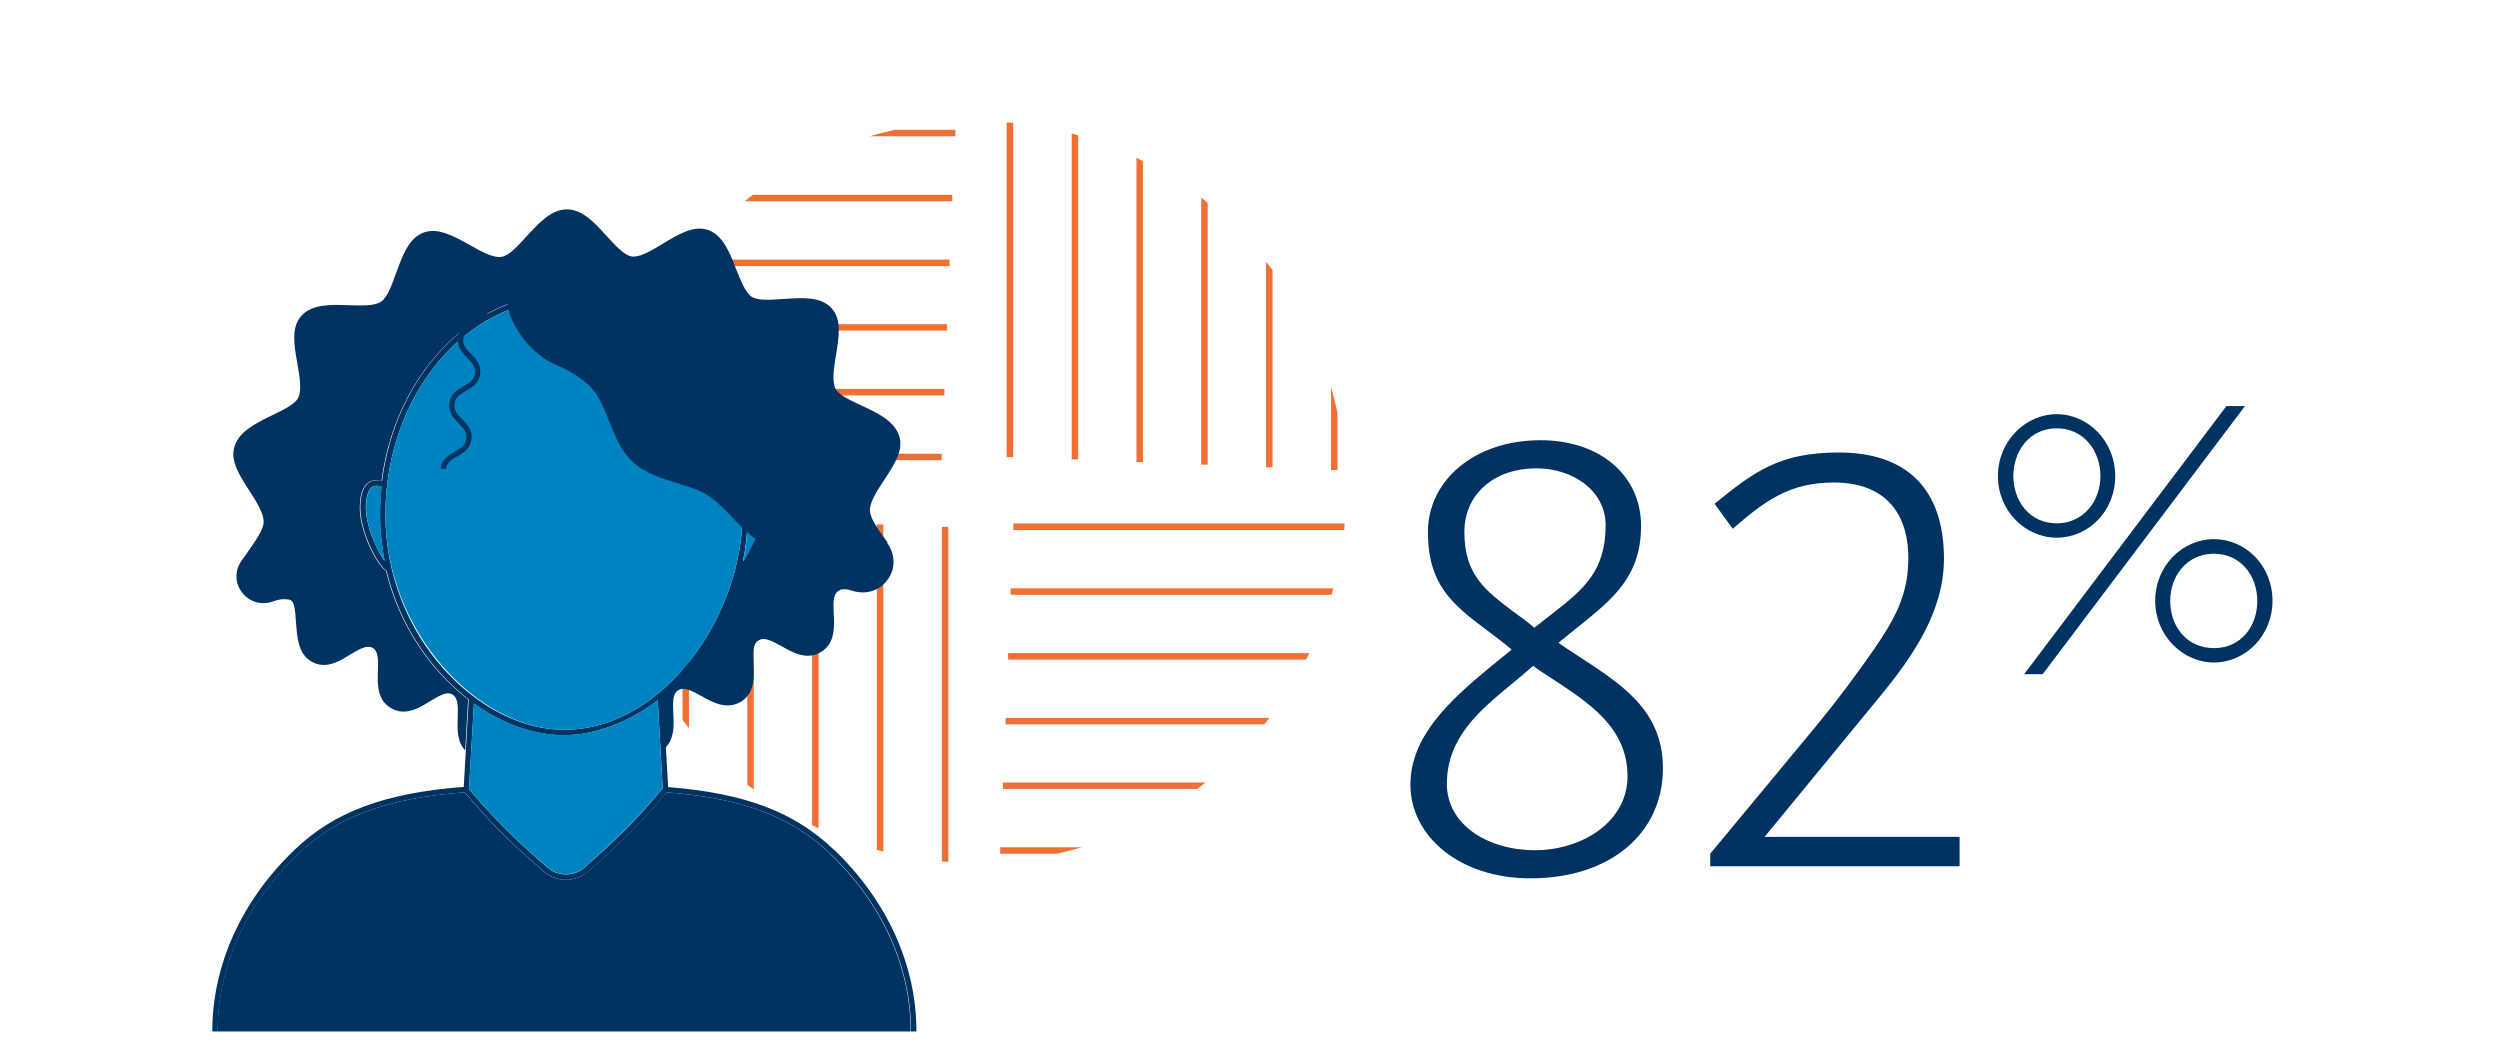
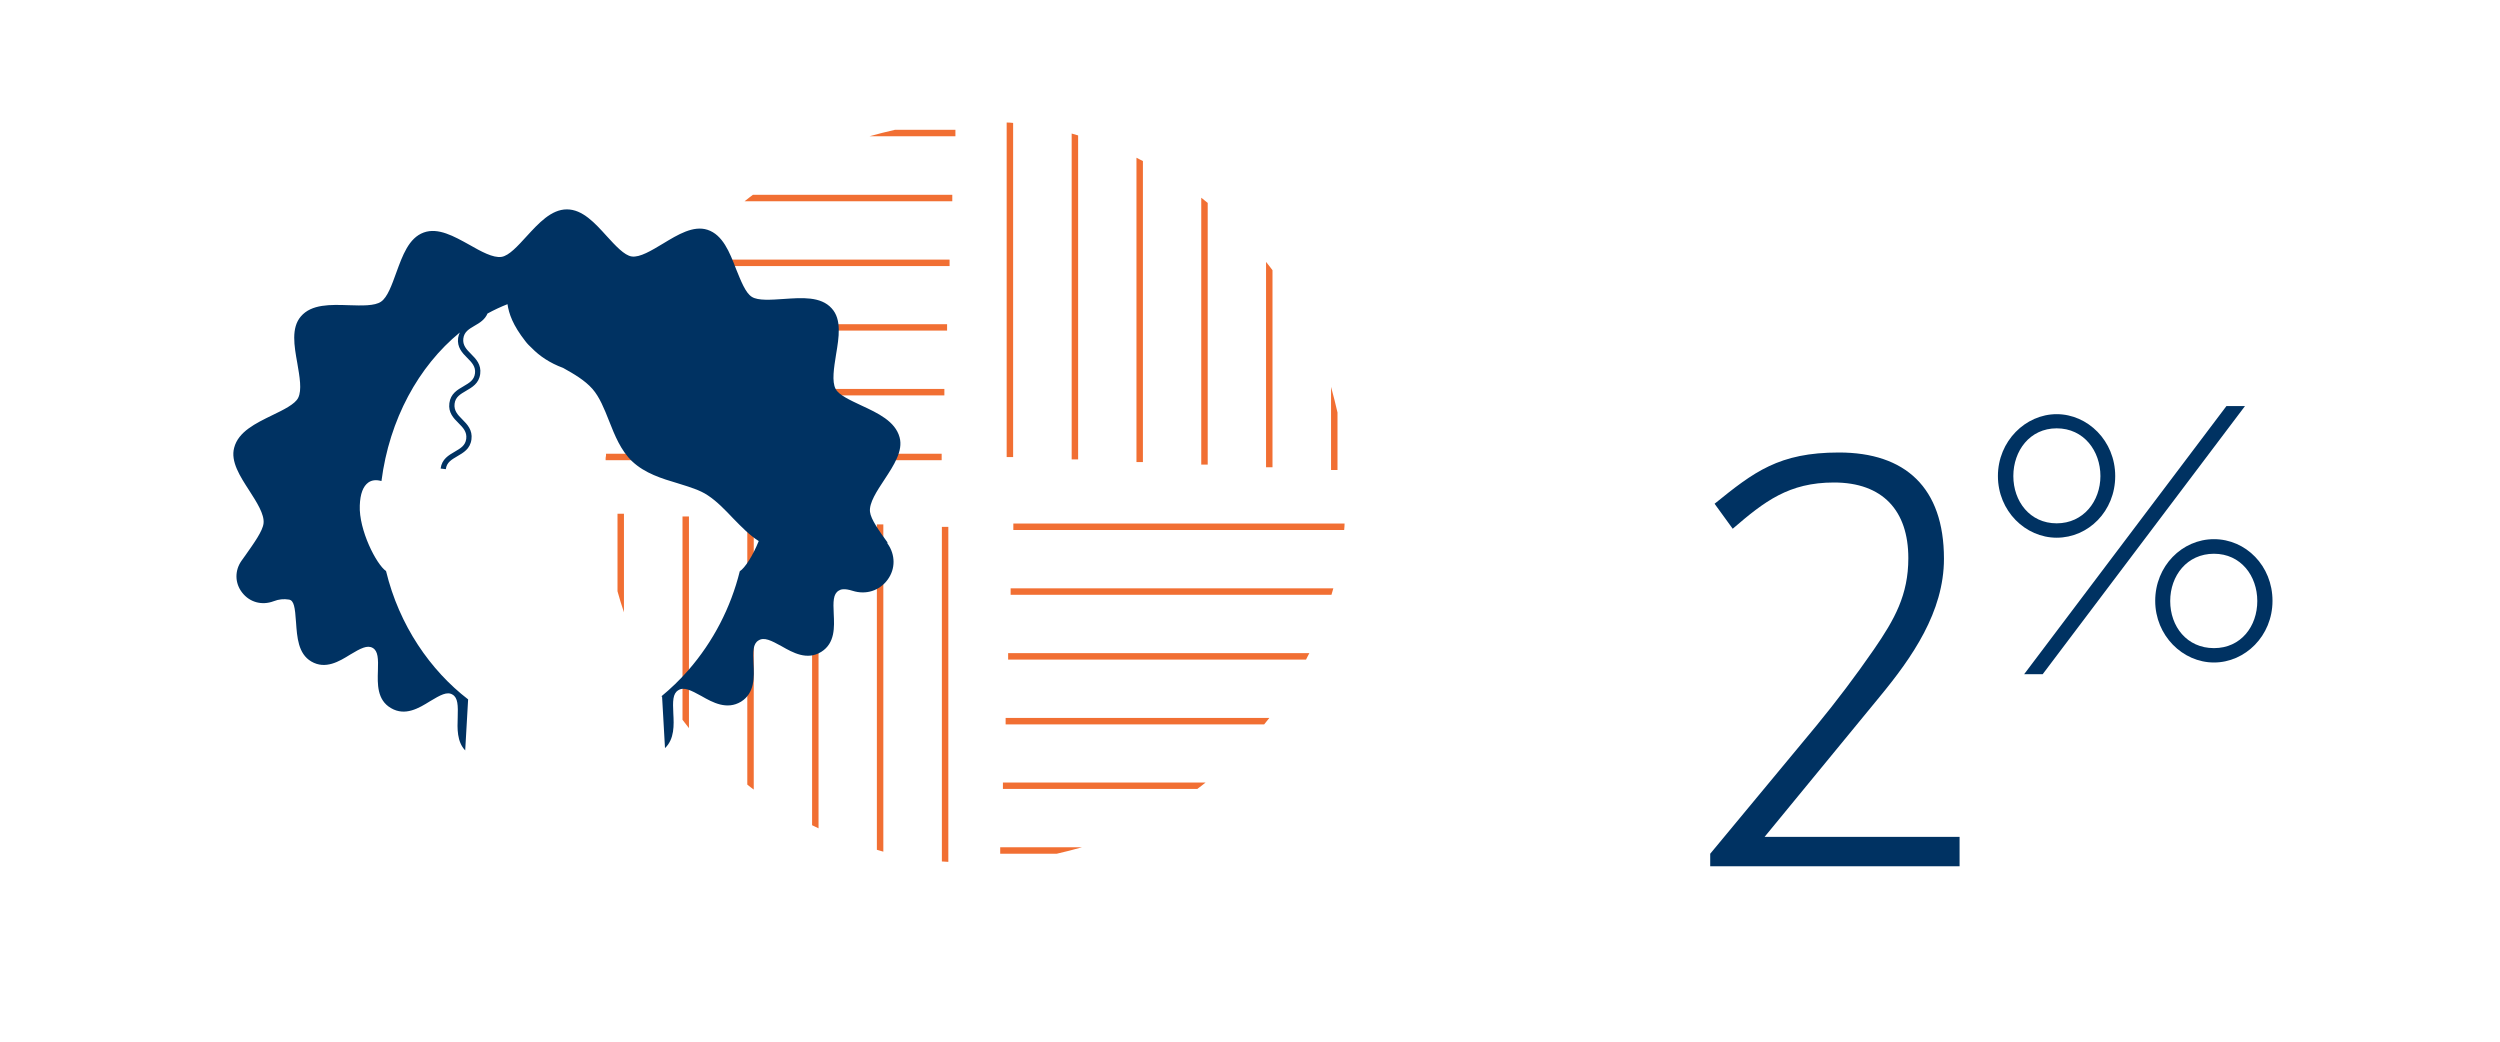
<svg xmlns="http://www.w3.org/2000/svg" id="Layer_1" data-name="Layer 1" viewBox="0 0 120 50">
  <defs>
    <style>
      .cls-1 {
        fill: #f16f33;
      }

      .cls-1, .cls-2, .cls-3 {
        stroke-width: 0px;
      }

      .cls-2 {
        fill: #003262;
      }

      .cls-3 {
        fill: #0083c1;
      }
    </style>
  </defs>
  <path class="cls-1" d="M38.98,39.61c.1.05.21.1.31.15v-14.72h-.31v14.57ZM45.33,18.67h-15.63c-.03.1-.06.21-.09.31h15.72v-.31ZM45.45,15.56h-14.53c-.05.11-.11.21-.16.31h14.7v-.31ZM32.76,34.55c.1.13.21.27.31.4v-10.16h-.31v9.76ZM35.87,37.66c.1.08.21.17.31.24v-12.99h-.31v12.75ZM29.64,28.38c.09.34.2.68.31,1.01v-4.73h-.31v3.71ZM64.2,19.8c-.09-.41-.2-.82-.31-1.23v3.99h.31v-2.76ZM61.08,12.97c-.1-.14-.21-.27-.31-.4v9.86h.31v-9.46ZM54.86,7.73c-.11-.05-.21-.11-.31-.16v14.61h.31V7.73ZM48.63,5.9c-.1-.01-.21-.02-.31-.02v16.06h.31V5.9ZM51.75,6.5c-.1-.03-.21-.06-.31-.09v15.64h.31V6.5ZM57.97,9.74c-.1-.08-.21-.17-.31-.25v12.81h.31v-12.56ZM48.26,34.77h12.42c.08-.1.17-.21.25-.31h-12.66v.31ZM48.14,37.87h9.33c.14-.1.27-.21.4-.31h-9.73v.31ZM48.39,31.66h14.3c.05-.11.11-.21.16-.31h-14.46v.31ZM48.64,25.13v.31h15.88c.01-.1.02-.21.02-.31h-15.9ZM48.01,40.98h2.71c.41-.09.81-.2,1.21-.31h-3.92v.31ZM42.09,40.79c.1.03.21.06.31.09v-15.71h-.31v15.62ZM48.51,28.55h15.4c.03-.1.06-.21.09-.31h-15.49v.31ZM45.21,41.35c.1,0,.21.02.31.02v-16.08h-.31v16.06ZM41.74,6.54h4.12v-.31h-2.9c-.41.09-.82.2-1.22.31ZM29.07,21.97v.12h16.13v-.31h-16.11c0,.06,0,.13-.02.2ZM32.68,12.77h12.9v-.31h-12.65c-.08.1-.17.21-.25.31ZM35.74,9.66h9.97v-.31h-9.57c-.14.1-.27.21-.4.31Z" />
  <g>
-     <path class="cls-2" d="M73.46,42.16c-3.39,0-5.76-2.01-5.76-4.5,0-2.34,1.95-4.08,3.72-5.55.39-.33.78-.63,1.14-.93-.42-.36-.84-.66-1.23-.96-1.65-1.23-2.79-2.19-2.79-4.68s2.25-4.41,5.4-4.41c2.85,0,4.83,1.68,4.83,4.11s-1.35,3.51-3,4.83c-.3.24-.63.51-.96.78.27.21.57.39.84.57,2.1,1.38,4.17,2.61,4.17,5.46,0,3.09-2.49,5.28-6.36,5.28ZM74.43,32.53c-.27-.18-.57-.36-.84-.57-.33.3-.66.57-.99.84-1.56,1.29-3.15,2.58-3.15,4.83,0,1.95,1.95,3.18,4.23,3.18s4.44-1.38,4.44-3.54c0-2.4-1.92-3.57-3.69-4.74ZM73.74,22.48c-1.98,0-3.45,1.2-3.45,3.06,0,2.04.99,2.79,2.34,3.81.33.24.66.48,1.02.78.33-.27.66-.51.96-.75,1.41-1.11,2.46-1.98,2.46-4.17,0-1.65-1.56-2.73-3.33-2.73Z" />
    <path class="cls-2" d="M82.09,41.58v-.6l5.1-6.15c.96-1.17,1.89-2.4,2.76-3.66.99-1.44,1.65-2.61,1.65-4.38,0-2.28-1.23-3.63-3.57-3.63-2.16,0-3.33.9-4.86,2.22l-.87-1.2c1.89-1.53,3.09-2.46,5.97-2.46,3.18,0,5.04,1.68,5.04,5.1,0,2.55-1.53,4.74-3.09,6.63l-5.52,6.72h9.36v1.41h-11.97Z" />
    <path class="cls-2" d="M98.72,25.81c-1.5,0-2.82-1.28-2.82-2.96s1.33-2.97,2.82-2.97,2.81,1.28,2.81,2.97-1.29,2.96-2.81,2.96ZM98.72,20.56c-1.29,0-2.08,1.08-2.08,2.29s.79,2.27,2.08,2.27,2.1-1.07,2.1-2.27-.79-2.29-2.1-2.29ZM98.05,32.36h-.89l9.71-12.87h.89l-9.71,12.87ZM106.27,31.8c-1.5,0-2.82-1.29-2.82-2.96s1.29-2.96,2.82-2.96,2.81,1.28,2.81,2.96-1.31,2.96-2.81,2.96ZM106.27,26.58c-1.29,0-2.1,1.05-2.1,2.27s.8,2.26,2.1,2.26,2.08-1.05,2.08-2.26-.79-2.27-2.08-2.27Z" />
  </g>
  <g>
-     <path class="cls-2" d="M40.03,40.79c-1.9-1.82-4.29-2.72-7.96-3.01l-.25-4.35h-.04c.46-.37.89-.79,1.3-1.26,1.2-1.38,2.04-3.01,2.47-4.75.45-.29,1.32-1.96,1.27-3.16-.02-.56-.16-.92-.41-1.1-.17-.12-.38-.14-.63-.07-.65-5.08-4.31-8.98-8.72-8.98s-8.08,3.9-8.72,8.98c-.25-.06-.46-.04-.63.07-.25.18-.39.53-.41,1.1-.05,1.18.8,2.83,1.26,3.15.63,2.61,2.13,4.77,3.94,6.16l-.24,4.2c-3.78.29-6.21,1.19-8.12,3.02-2.55,2.44-3.95,5.54-3.95,8.72h.26c0-3.11,1.37-6.14,3.87-8.53,1.87-1.79,4.26-2.67,7.99-2.95,1.21,1.4,1.95,2.2,3.81,3.81.3.26.67.39,1.05.39s.77-.14,1.08-.41c1.4-1.26,2.34-2.11,3.74-3.79,3.65.28,6.01,1.17,7.87,2.95,2.5,2.39,3.87,5.42,3.87,8.53h.26c0-3.18-1.4-6.27-3.95-8.72ZM36.27,23.38c.18.12.28.43.3.9.04.92-.52,2.13-.91,2.67.15-.74.23-1.49.23-2.25,0-.46-.03-.9-.07-1.34.19-.06.34-.05.45.03ZM17.56,24.28c.02-.46.12-.77.3-.9.11-.08.27-.08.45-.03-.05.44-.07.89-.07,1.34,0,.77.08,1.52.22,2.24-.39-.55-.93-1.75-.9-2.66ZM18.5,24.7c0-5.69,3.84-10.33,8.57-10.33s8.57,4.63,8.57,10.33c0,4.78-3.74,10.33-8.57,10.33-4.04,0-8.57-4.42-8.57-10.33ZM28.07,41.63c-.5.45-1.27.46-1.78.02-1.85-1.6-2.56-2.36-3.78-3.77l.24-4.11c1.35.97,2.86,1.52,4.32,1.52s3.09-.6,4.5-1.68l.24,4.23c-1.4,1.69-2.33,2.53-3.74,3.79Z" />
-     <path class="cls-3" d="M27.07,35.28c-1.45,0-2.96-.55-4.32-1.52l-.24,4.11c1.22,1.41,1.92,2.17,3.78,3.77.51.44,1.28.43,1.78-.02,1.41-1.27,2.34-2.11,3.74-3.79l-.24-4.23c-1.41,1.08-2.98,1.68-4.5,1.68ZM18.32,23.35c-.19-.06-.34-.05-.45.03-.18.12-.28.43-.3.9-.04.91.51,2.11.9,2.66-.14-.72-.22-1.46-.22-2.24,0-.46.03-.9.07-1.34ZM27.07,14.37c-4.72,0-8.57,4.63-8.57,10.33s4.52,10.33,8.57,10.33c4.83,0,8.57-5.55,8.57-10.33,0-5.69-3.84-10.33-8.57-10.33ZM36.58,24.28c-.02-.46-.12-.77-.3-.9-.11-.08-.27-.08-.45-.03.05.44.07.89.07,1.34,0,.76-.08,1.52-.23,2.25.39-.54.95-1.75.91-2.67Z" />
-     <path class="cls-2" d="M39.85,40.98c-1.86-1.78-4.22-2.67-7.87-2.95-1.4,1.68-2.33,2.52-3.74,3.79-.3.27-.69.41-1.08.41s-.75-.13-1.05-.39c-1.86-1.61-2.6-2.41-3.81-3.81-3.73.28-6.12,1.17-7.99,2.95-2.5,2.39-3.87,5.42-3.87,8.53h33.27c0-3.11-1.37-6.14-3.87-8.53Z" />
    <path class="cls-2" d="M42.61,26.05c-.4-.55-.81-1.12-.85-1.48-.05-.43.33-1,.7-1.56.44-.67.9-1.37.72-2.02-.21-.77-1.04-1.16-1.84-1.53-.53-.25-1.08-.5-1.23-.79-.19-.36-.08-1.02.02-1.65.14-.83.28-1.69-.21-2.22-.52-.58-1.43-.51-2.3-.45-.6.04-1.23.09-1.53-.1-.31-.19-.53-.78-.76-1.34-.31-.81-.64-1.64-1.37-1.88-.68-.22-1.42.23-2.13.66-.55.33-1.12.68-1.51.62-.35-.05-.78-.52-1.2-.98-.57-.63-1.16-1.28-1.91-1.28s-1.35.66-1.93,1.29c-.42.46-.85.94-1.21.99-.4.06-.98-.26-1.54-.58-.74-.41-1.5-.84-2.19-.59-.72.26-1.02,1.11-1.32,1.93-.21.58-.42,1.18-.73,1.39-.3.21-.93.19-1.54.17-.89-.03-1.8-.06-2.31.54-.47.55-.32,1.41-.17,2.24.11.64.23,1.3.04,1.67-.15.3-.7.57-1.24.83-.8.39-1.63.79-1.83,1.56-.18.66.28,1.37.72,2.05.36.56.74,1.15.69,1.58-.04.37-.46.95-.86,1.52l-.2.28c-.33.47-.32,1.07.03,1.52.36.47.95.63,1.51.42h0c.26-.1.49-.12.74-.08.24.04.29.36.34,1.1.05.7.1,1.5.73,1.87.68.4,1.34,0,1.87-.33.5-.3.82-.47,1.08-.32.26.15.27.52.25,1.1-.02.62-.05,1.4.63,1.79.68.4,1.34,0,1.87-.33.5-.3.82-.48,1.08-.32.26.15.27.52.25,1.1-.02.53-.04,1.16.36,1.58l.14-2.45c-1.81-1.39-3.31-3.55-3.94-6.16-.46-.31-1.31-1.97-1.26-3.15.02-.56.16-.92.41-1.1.17-.12.38-.14.63-.07.38-2.96,1.78-5.51,3.76-7.13-.04.08-.06.16-.08.26-.06.45.2.72.44.96.22.22.41.42.37.74-.04.33-.28.46-.55.62-.29.17-.62.35-.68.81s.2.72.44.96c.22.22.41.42.37.75-.04.33-.28.46-.55.62-.29.17-.62.35-.68.81l.25.03c.04-.33.28-.46.55-.62.29-.17.62-.35.68-.81.06-.45-.2-.72-.44-.96-.22-.22-.41-.42-.37-.75s.28-.46.55-.62c.29-.17.62-.35.68-.81.06-.45-.2-.72-.44-.96-.22-.22-.41-.42-.37-.74.04-.33.28-.46.55-.62.23-.13.49-.29.61-.58.31-.17.63-.32.96-.45.07.46.25,1,.86,1.78.09.12.2.23.31.33.36.37.85.71,1.5.95.52.29,1.04.59,1.41,1.01.34.39.56.94.79,1.52.28.71.57,1.44,1.12,1.96.61.57,1.41.82,2.19,1.05.54.17,1.06.32,1.44.58.44.29.83.7,1.21,1.1.41.42.8.82,1.23,1.09-.28.7-.66,1.29-.91,1.45-.43,1.74-1.27,3.37-2.47,4.75-.41.47-.85.89-1.3,1.26h.04s.14,2.48.14,2.48c.46-.44.43-1.11.4-1.66-.03-.59-.03-.96.24-1.12.27-.17.6,0,1.11.28.54.31,1.22.68,1.9.27.67-.42.63-1.19.6-1.82-.03-.59-.03-.96.24-1.12.27-.17.6,0,1.11.28.54.31,1.22.69,1.9.27.67-.42.63-1.19.6-1.82-.03-.59-.03-.96.24-1.12.09-.06.26-.12.67.01.63.2,1.29,0,1.68-.54.38-.52.37-1.19,0-1.72l-.03-.05Z" />
  </g>
</svg>